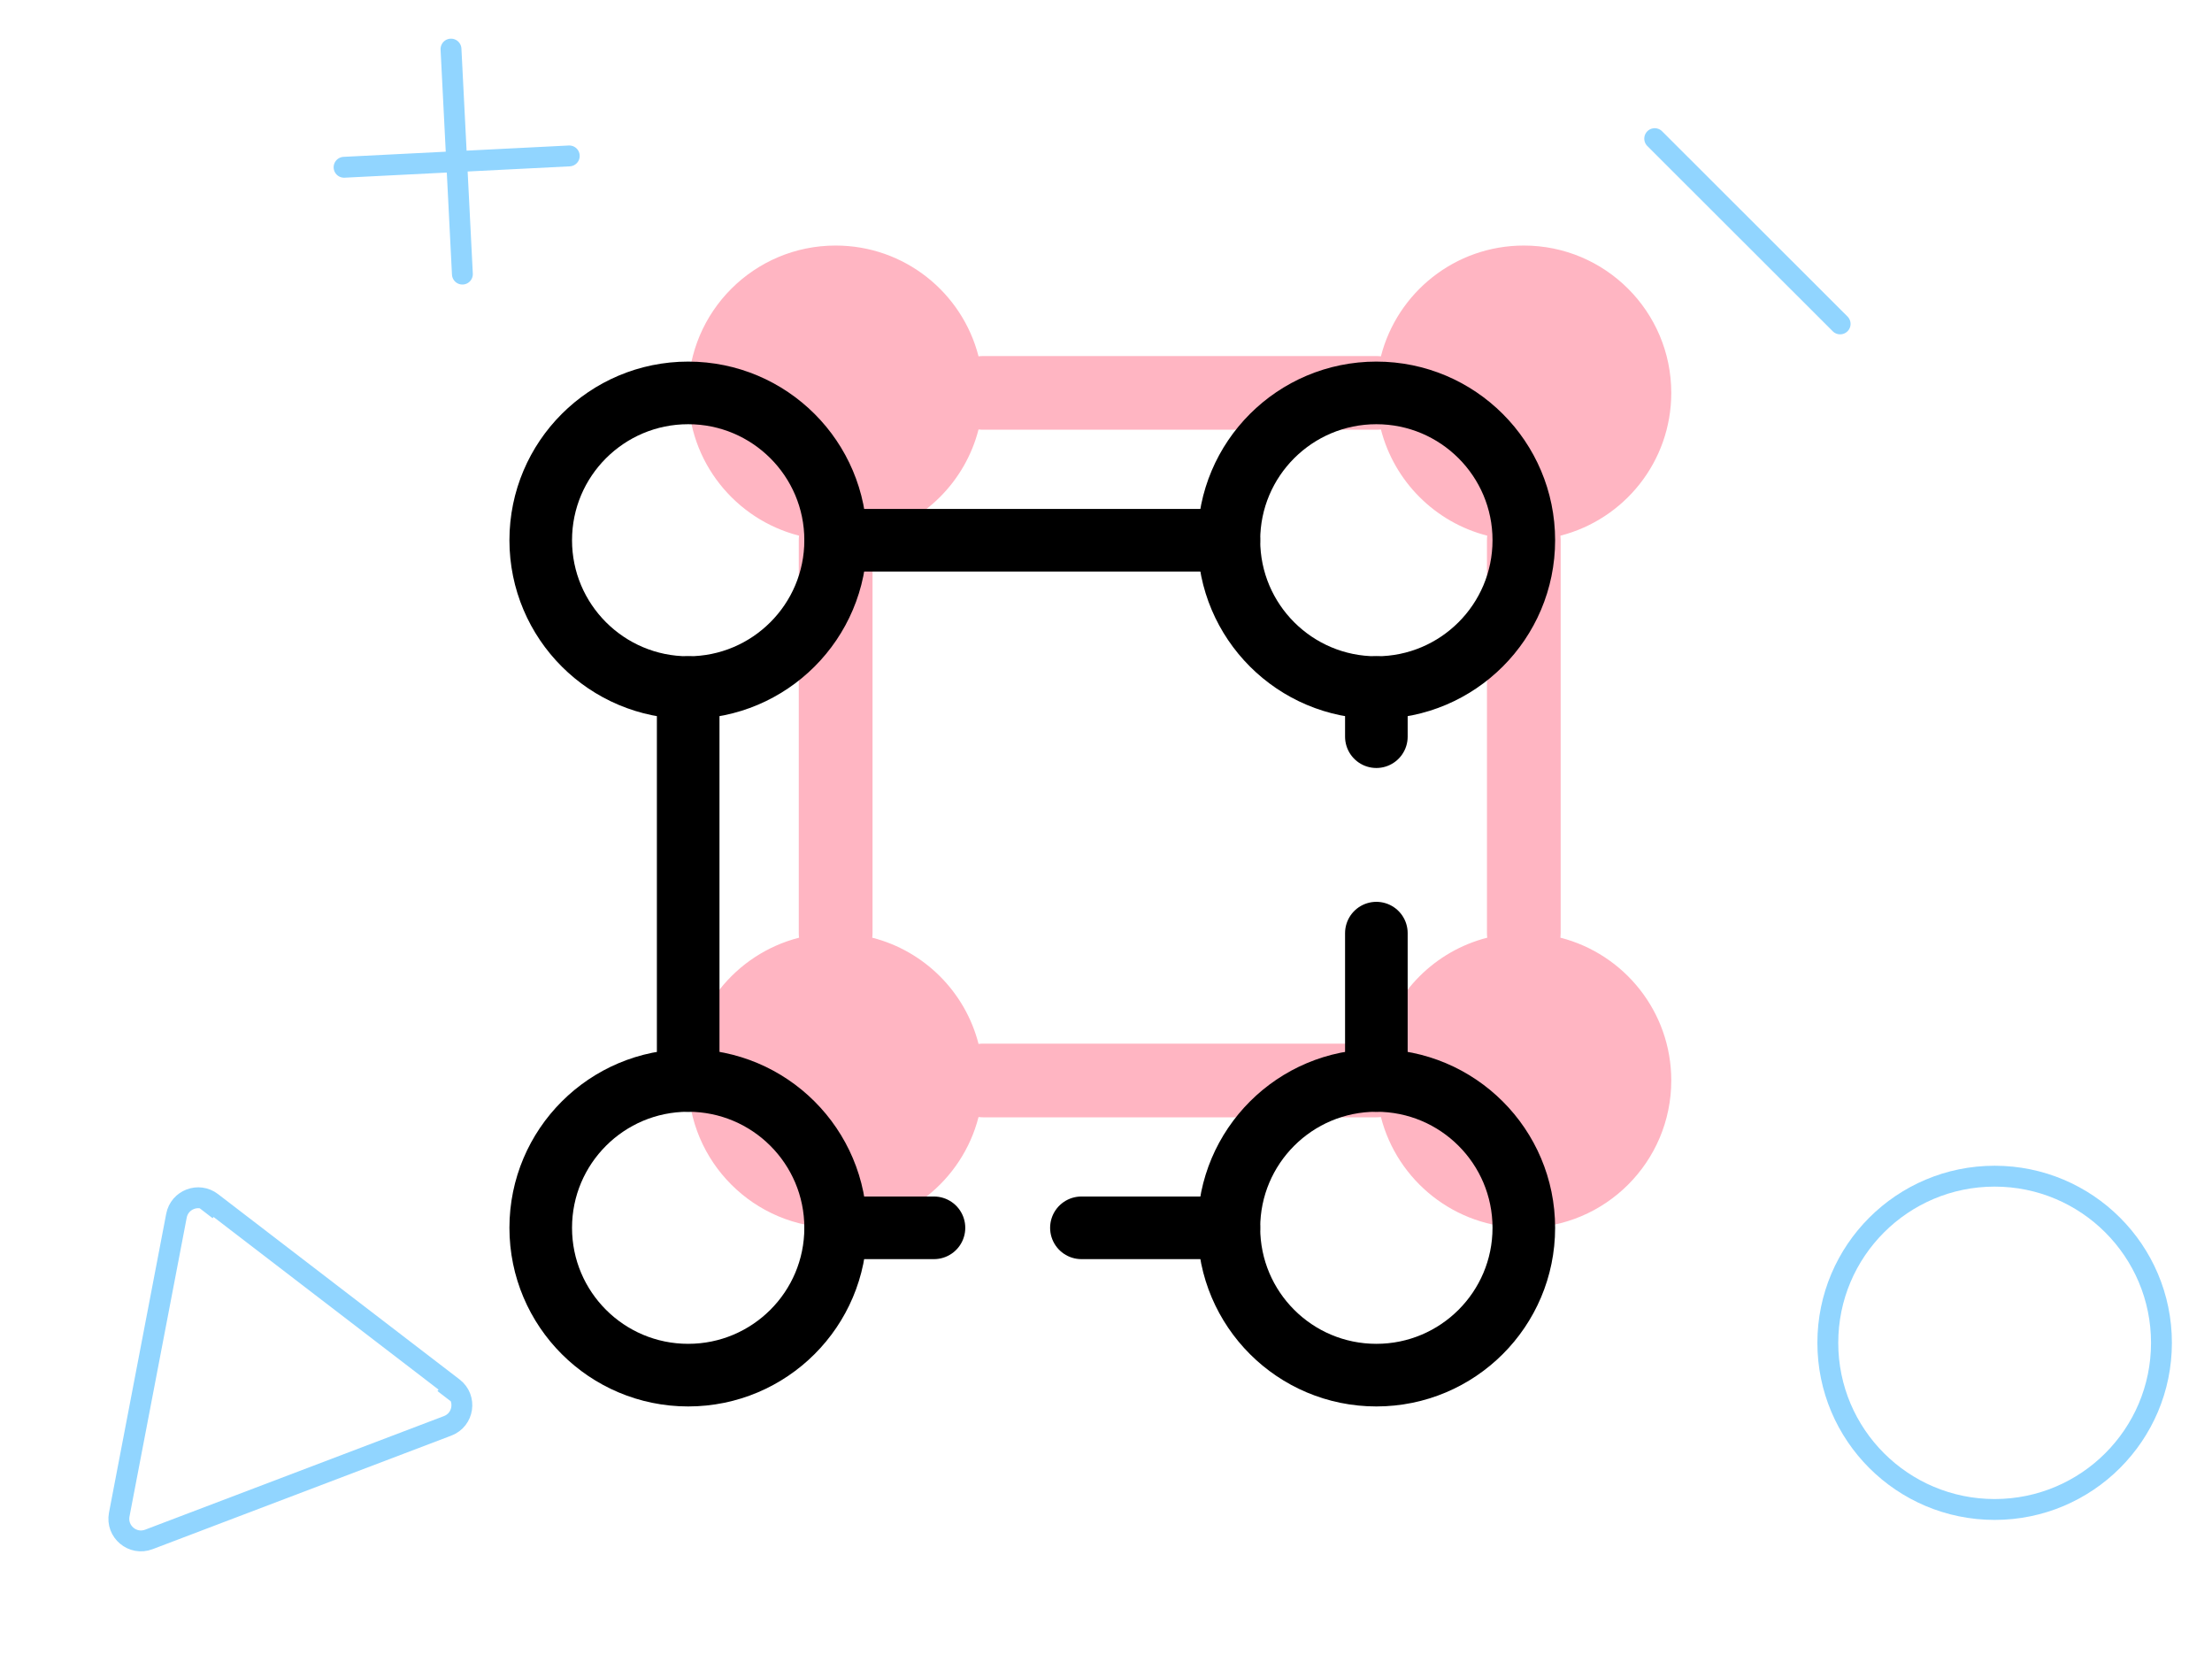
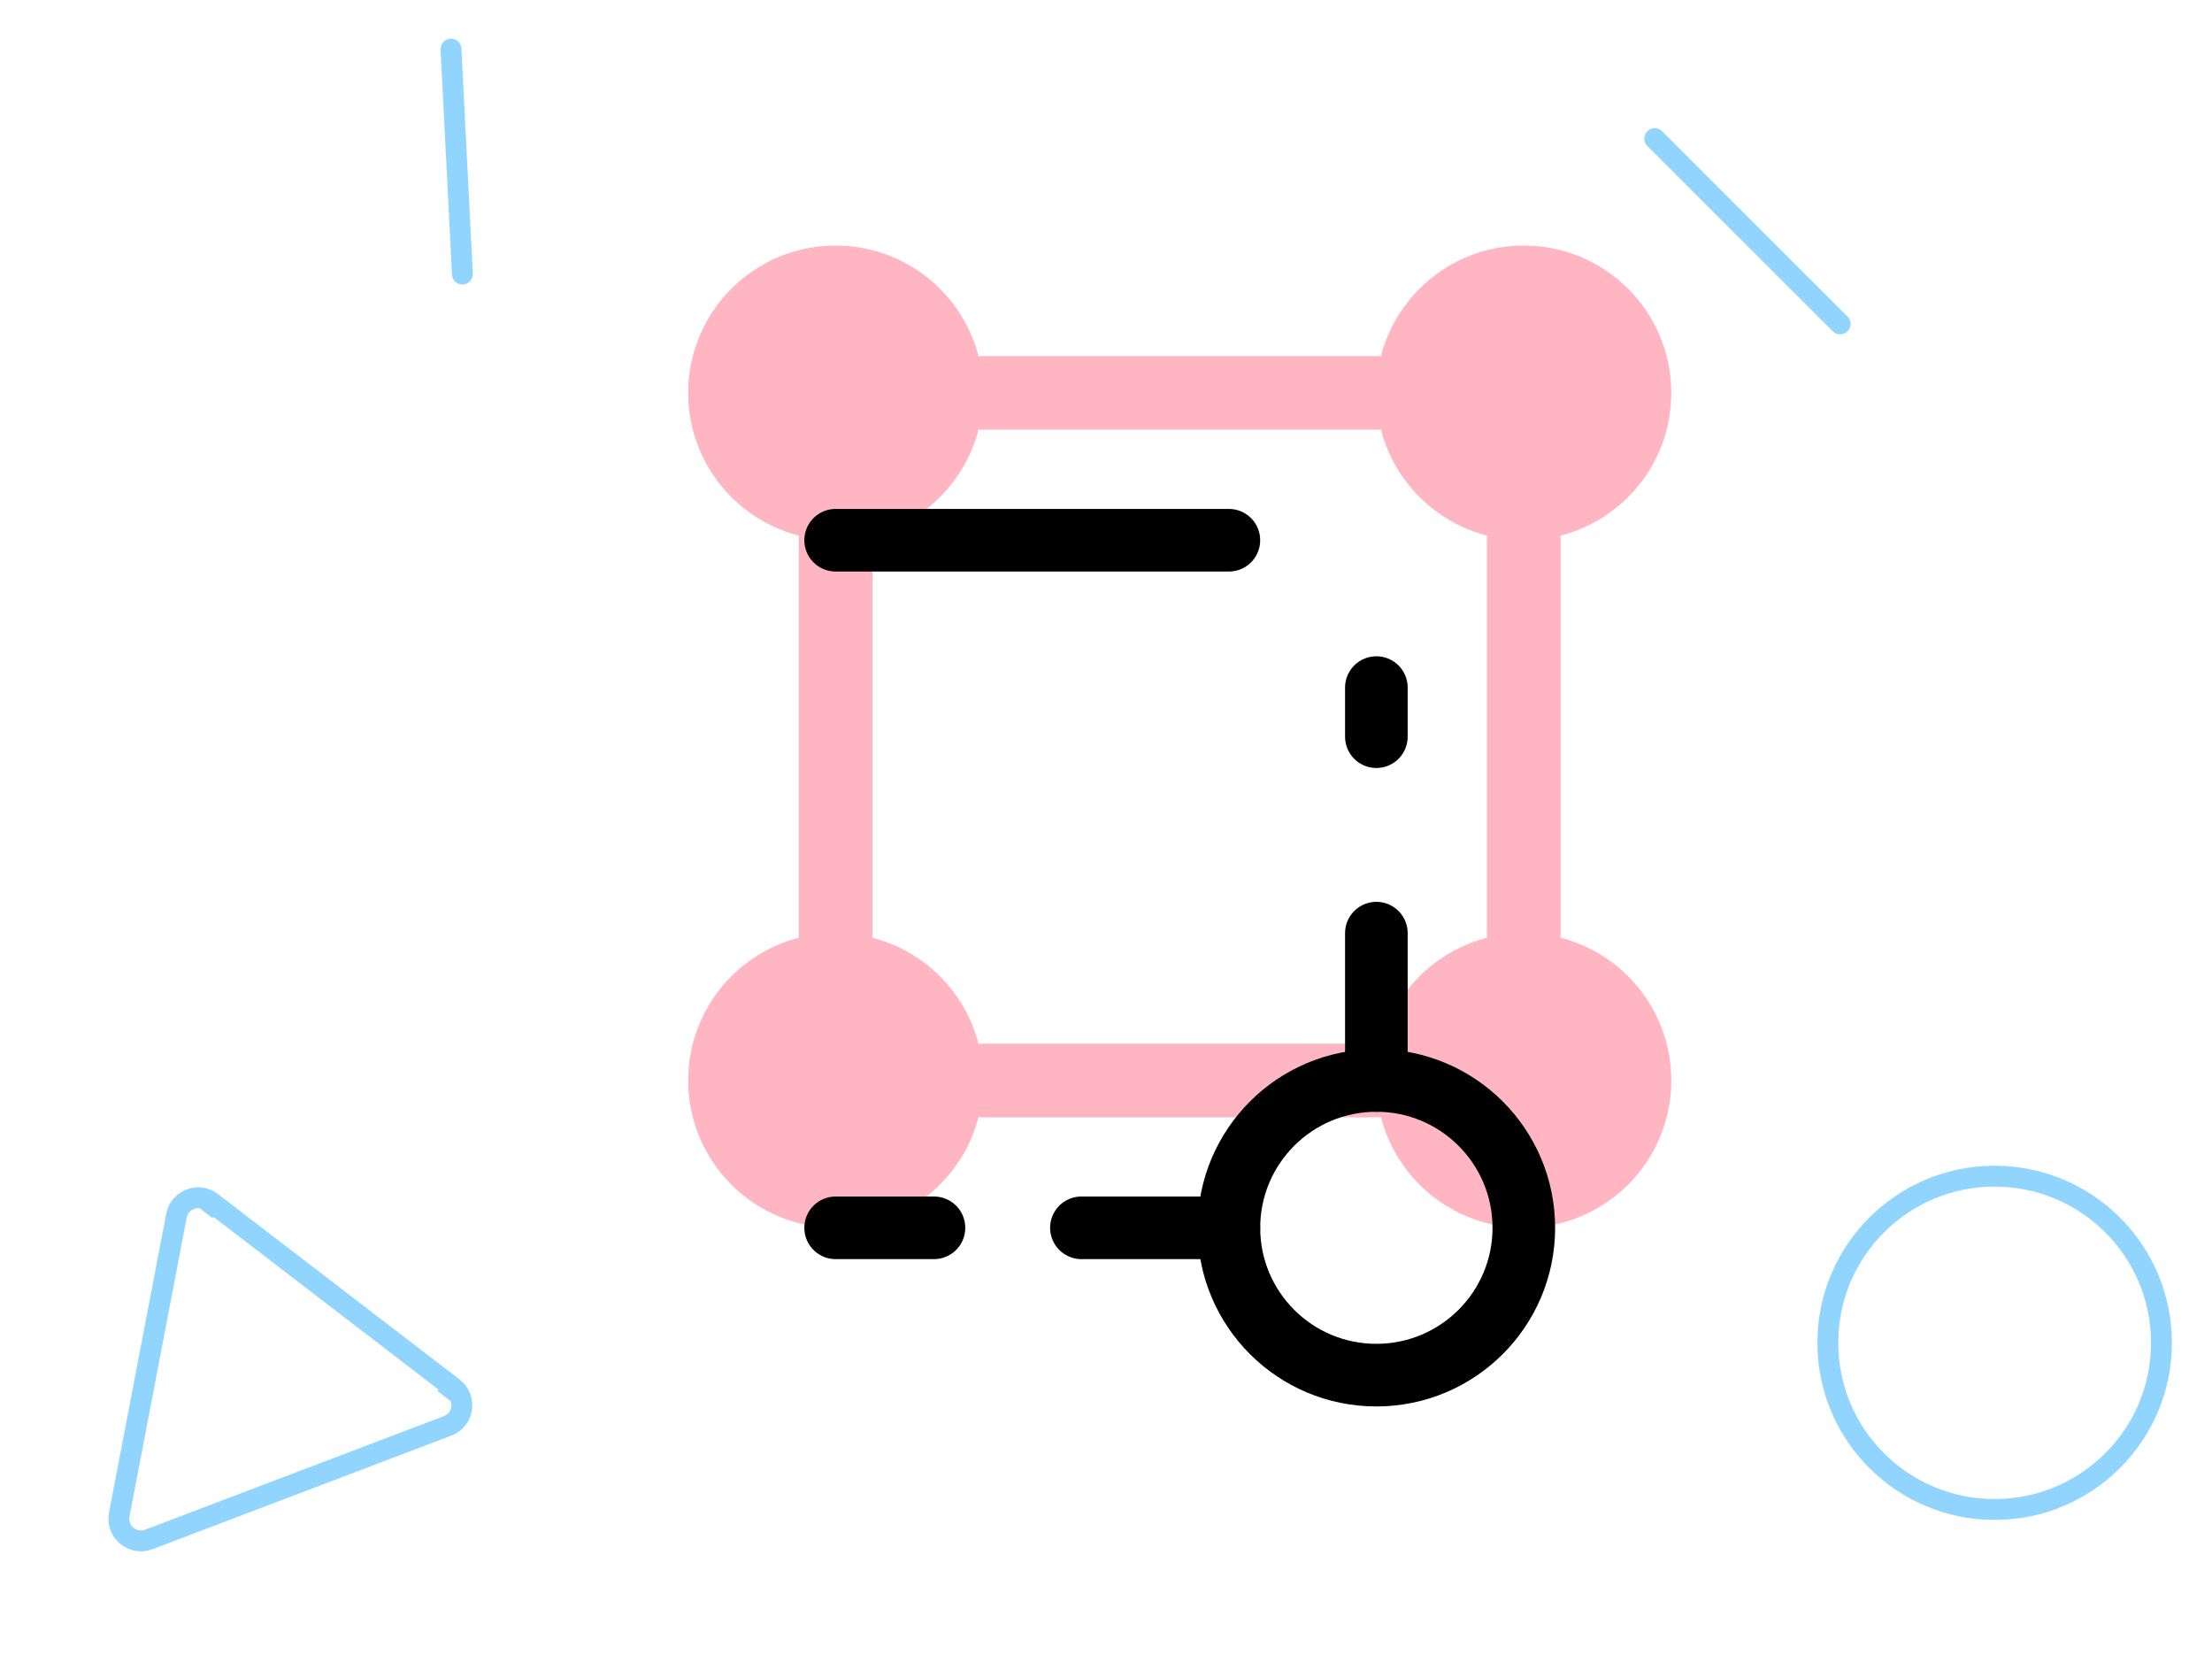
<svg xmlns="http://www.w3.org/2000/svg" width="53" height="40" viewBox="0 0 53 40" fill="none">
  <path fill-rule="evenodd" clip-rule="evenodd" d="M23.446 8.536C23.056 7.01 21.671 5.882 20.022 5.882C18.071 5.882 16.489 7.463 16.489 9.412C16.489 11.059 17.618 12.442 19.146 12.832C19.141 12.867 19.139 12.904 19.139 12.941V22.353C19.139 22.39 19.141 22.427 19.146 22.462C17.618 22.852 16.489 24.235 16.489 25.882C16.489 27.832 18.071 29.412 20.022 29.412C21.671 29.412 23.056 28.284 23.446 26.758C23.482 26.762 23.518 26.765 23.556 26.765H32.978C33.015 26.765 33.051 26.762 33.087 26.758C33.477 28.284 34.862 29.412 36.511 29.412C38.463 29.412 40.044 27.832 40.044 25.882C40.044 24.235 38.915 22.852 37.388 22.462C37.392 22.427 37.394 22.39 37.394 22.353V12.941C37.394 12.904 37.392 12.867 37.388 12.832C38.915 12.442 40.044 11.059 40.044 9.412C40.044 7.463 38.463 5.882 36.511 5.882C34.862 5.882 33.477 7.01 33.087 8.536C33.051 8.532 33.015 8.529 32.978 8.529H23.556C23.518 8.529 23.482 8.532 23.446 8.536ZM20.899 12.832C20.903 12.867 20.906 12.904 20.906 12.941V22.353C20.906 22.39 20.903 22.427 20.899 22.462C22.146 22.78 23.128 23.761 23.446 25.007C23.482 25.002 23.518 25 23.556 25H32.978C33.015 25 33.051 25.002 33.087 25.007C33.406 23.761 34.388 22.78 35.635 22.462C35.63 22.427 35.628 22.39 35.628 22.353V12.941C35.628 12.904 35.63 12.867 35.635 12.832C34.388 12.514 33.406 11.533 33.087 10.287C33.051 10.292 33.015 10.294 32.978 10.294H23.556C23.518 10.294 23.482 10.292 23.446 10.287C23.128 11.533 22.146 12.514 20.899 12.832Z" fill="#FFB5C2" />
-   <path d="M20.022 12.941C20.022 14.89 18.44 16.471 16.489 16.471C14.538 16.471 12.956 14.89 12.956 12.941C12.956 10.992 14.538 9.412 16.489 9.412C18.44 9.412 20.022 10.992 20.022 12.941Z" stroke="black" stroke-width="1.5" />
-   <path d="M36.511 12.941C36.511 14.89 34.929 16.471 32.978 16.471C31.026 16.471 29.445 14.89 29.445 12.941C29.445 10.992 31.026 9.412 32.978 9.412C34.929 9.412 36.511 10.992 36.511 12.941Z" stroke="black" stroke-width="1.5" />
-   <path d="M20.022 29.412C20.022 31.361 18.44 32.941 16.489 32.941C14.538 32.941 12.956 31.361 12.956 29.412C12.956 27.462 14.538 25.882 16.489 25.882C18.44 25.882 20.022 27.462 20.022 29.412Z" stroke="black" stroke-width="1.5" />
  <path d="M36.511 29.412C36.511 31.361 34.929 32.941 32.978 32.941C31.026 32.941 29.445 31.361 29.445 29.412C29.445 27.462 31.026 25.882 32.978 25.882C34.929 25.882 36.511 27.462 36.511 29.412Z" stroke="black" stroke-width="1.5" />
  <path d="M20.022 12.941H29.444" stroke="black" stroke-width="1.5" stroke-linecap="round" />
  <path d="M32.978 25.882V22.353M32.978 16.471V17.647" stroke="black" stroke-width="1.5" stroke-linecap="round" />
  <path d="M29.444 29.412H25.911M22.378 29.412H20.022" stroke="black" stroke-width="1.5" stroke-linecap="round" />
-   <path d="M16.489 25.882V16.471" stroke="black" stroke-width="1.5" stroke-linecap="round" />
  <path d="M39.647 3.321L44.09 7.759" stroke="#91D5FF" stroke-width="0.5" stroke-linecap="round" />
  <path d="M47.792 28.175C49.999 28.175 51.789 29.962 51.789 32.167C51.789 34.372 49.999 36.159 47.792 36.159C45.585 36.159 43.795 34.372 43.795 32.167C43.795 29.962 45.585 28.175 47.792 28.175Z" stroke="#91D5FF" stroke-width="0.5" />
  <path d="M10.859 33.242L10.68 33.475M10.859 33.242C11.188 33.494 11.113 34.009 10.725 34.156L3.566 36.877C3.178 37.024 2.779 36.689 2.857 36.282L4.228 29.122C4.302 28.735 4.758 28.562 5.071 28.802M10.859 33.242L5.071 28.802M5.071 28.802L4.896 29.029" stroke="#91D5FF" stroke-width="0.5" />
-   <path d="M8.244 4.007L13.64 3.735" stroke="#91D5FF" stroke-width="0.5" stroke-linecap="round" />
  <path d="M11.079 6.566L10.806 1.176" stroke="#91D5FF" stroke-width="0.5" stroke-linecap="round" />
</svg>